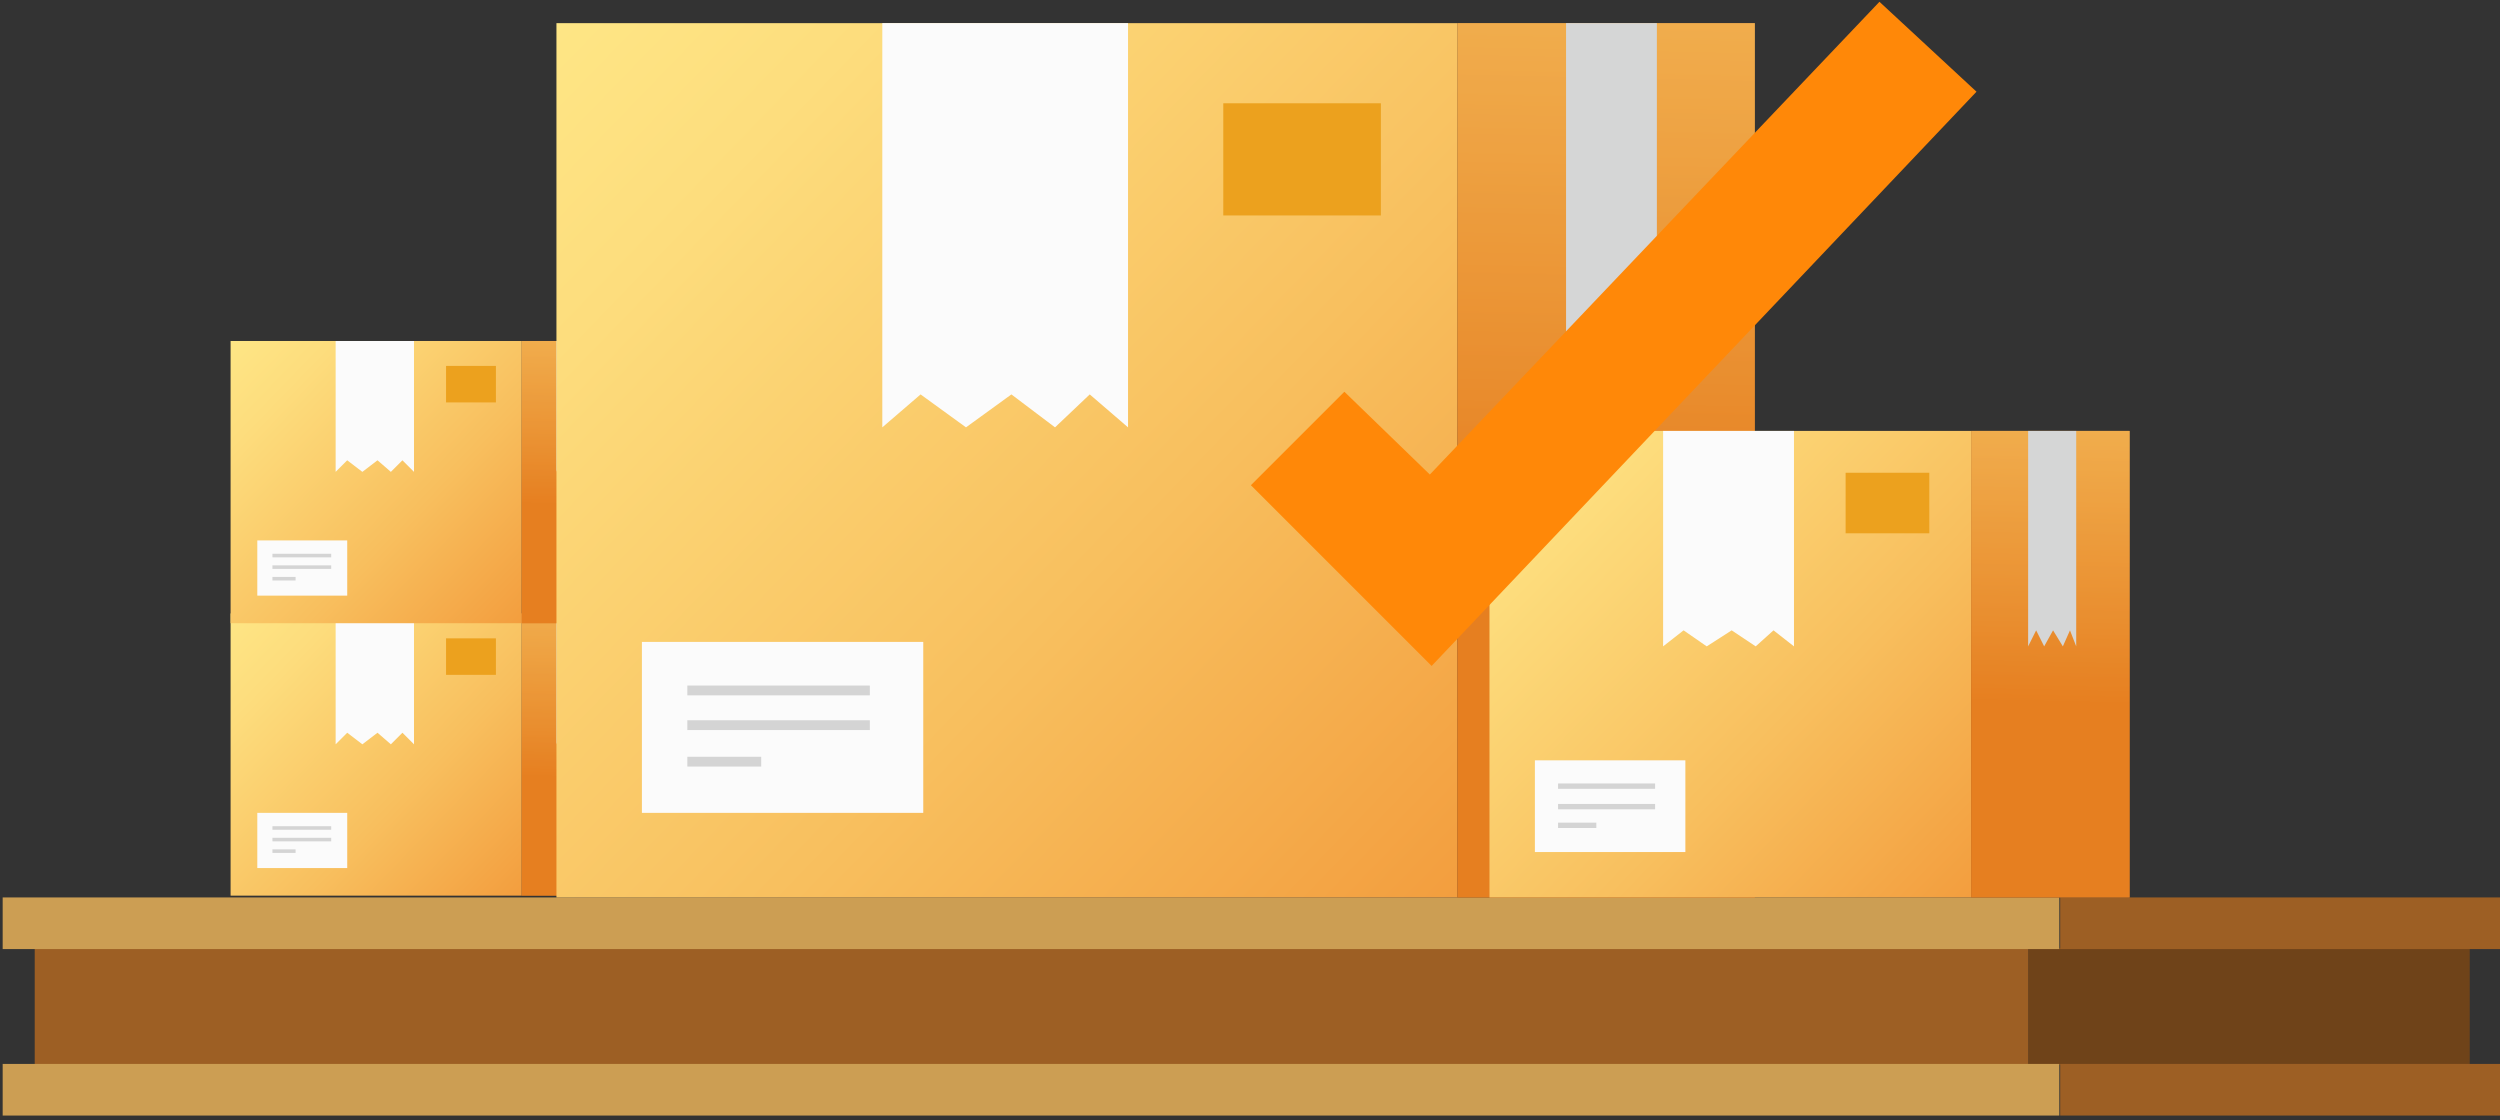
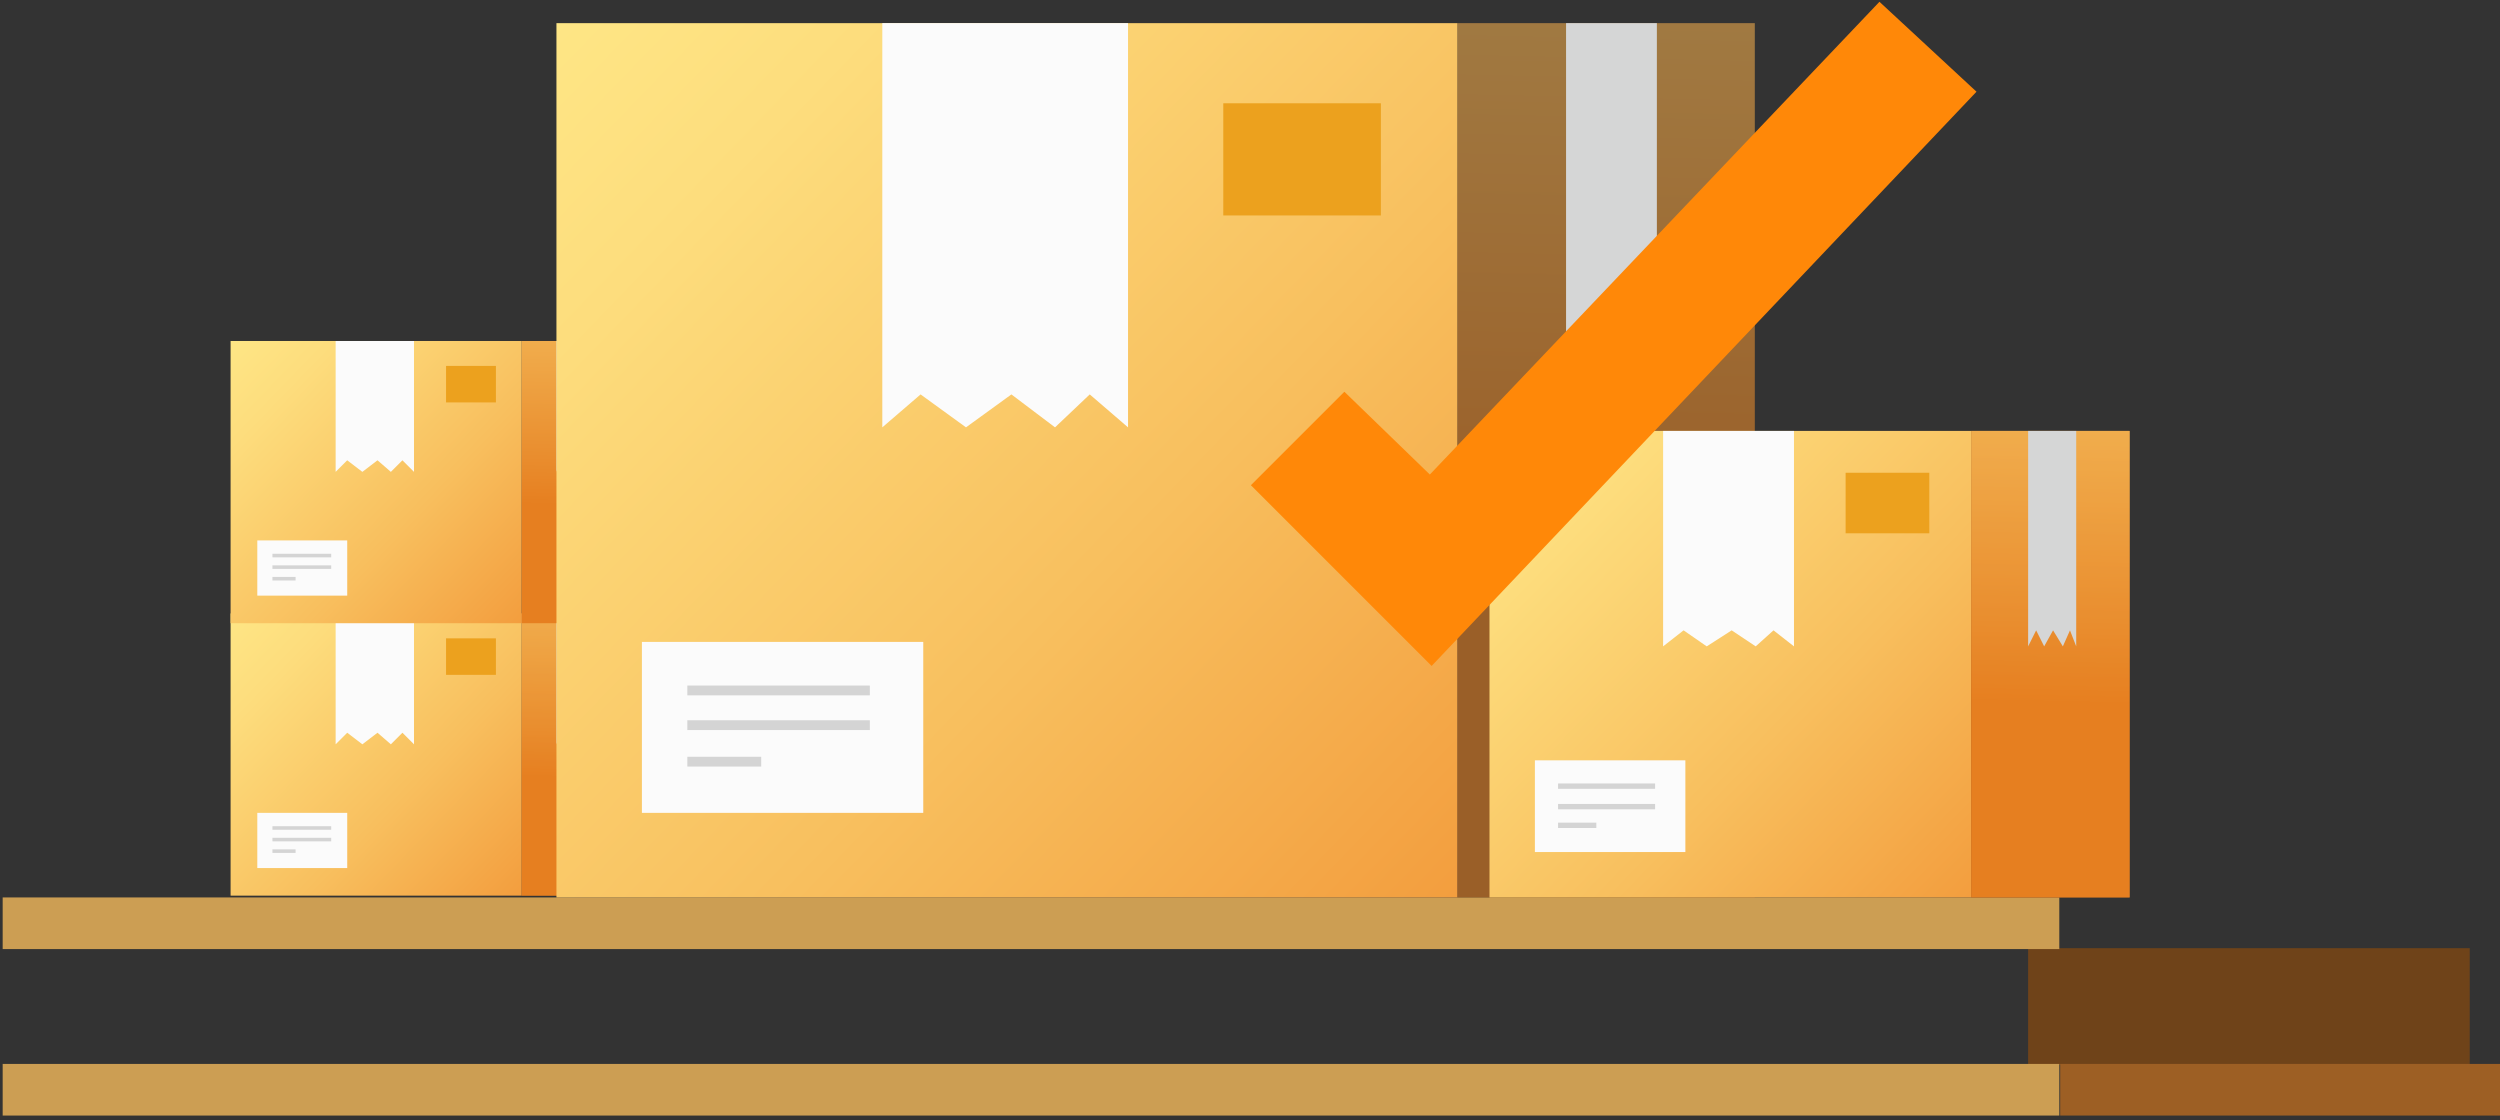
<svg xmlns="http://www.w3.org/2000/svg" version="1.1" id="Calque_1" x="0px" y="0px" viewBox="0 0 280.8 125.8" style="enable-background:new 0 0 280.8 125.8;" xml:space="preserve">
  <rect x="0" y="0" width="280.8" height="125.8" fill="#333333" stroke="none" />
  <style type="text/css">
	.st0{fill:url(#SVGID_1_);}
	.st1{fill:url(#SVGID_2_);}
	.st2{opacity:0.58;fill:url(#SVGID_3_);enable-background:new    ;}
	.st3{fill:#FBFBFB;}
	.st4{fill:#D4D4D4;}
	.st5{fill:#ECA11E;}
	.st6{fill:#D5D6D6;}
	.st7{fill:url(#SVGID_4_);}
	.st8{fill:url(#SVGID_5_);}
	.st9{opacity:0.58;fill:url(#SVGID_6_);enable-background:new    ;}
	.st10{fill:#6F4319;}
	.st11{fill:#9D5F24;}
	.st12{fill:#CC9E53;}
	.st13{fill:url(#SVGID_7_);}
	.st14{fill:url(#SVGID_8_);}
	.st15{opacity:0.58;fill:url(#SVGID_9_);enable-background:new    ;}
	.st16{fill:url(#SVGID_10_);}
	.st17{fill:url(#SVGID_11_);}
	.st18{opacity:0.58;fill:url(#SVGID_12_);enable-background:new    ;}
	.st19{fill:#FF8808;}
</style>
  <g>
    <g>
      <linearGradient id="SVGID_1_" gradientUnits="userSpaceOnUse" x1="23.709" y1="-23.472" x2="69.659" y2="-67.85" gradientTransform="matrix(1 0 0 -1 0 43.447)">
        <stop offset="0" style="stop-color:#FFE988" />
        <stop offset="0.174" style="stop-color:#FDDD7D" />
        <stop offset="0.485" style="stop-color:#F8BF5E" />
        <stop offset="0.895" style="stop-color:#F08D2E" />
        <stop offset="1" style="stop-color:#EE7F20" />
      </linearGradient>
      <rect x="25.9" y="68.9" class="st0" width="32.7" height="31.7" />
      <linearGradient id="SVGID_2_" gradientUnits="userSpaceOnUse" x1="64.948" y1="6.583" x2="63.857" y2="-43.887" gradientTransform="matrix(1 0 0 -1 0 43.447)">
        <stop offset="0" style="stop-color:#FFE988" />
        <stop offset="0.174" style="stop-color:#FCDD7D" />
        <stop offset="0.485" style="stop-color:#F5BF5E" />
        <stop offset="0.895" style="stop-color:#E98D2E" />
        <stop offset="1" style="stop-color:#E67F20" />
      </linearGradient>
      <rect x="58.6" y="68.9" class="st1" width="10.7" height="31.7" />
      <linearGradient id="SVGID_3_" gradientUnits="userSpaceOnUse" x1="64.948" y1="6.583" x2="63.857" y2="-43.887" gradientTransform="matrix(1 0 0 -1 0 43.447)">
        <stop offset="0" style="stop-color:#FFE988" />
        <stop offset="0.174" style="stop-color:#FCDD7D" />
        <stop offset="0.485" style="stop-color:#F5BF5E" />
        <stop offset="0.895" style="stop-color:#E98D2E" />
        <stop offset="1" style="stop-color:#E67F20" />
      </linearGradient>
      <rect x="58.6" y="68.9" class="st2" width="10.7" height="31.7" />
      <g>
        <rect x="28.9" y="91.3" class="st3" width="10.1" height="6.2" />
        <g>
          <rect x="30.6" y="92.8" class="st4" width="6.6" height="0.4" />
          <rect x="30.6" y="94.1" class="st4" width="6.6" height="0.4" />
          <rect x="30.6" y="95.4" class="st4" width="2.6" height="0.4" />
        </g>
        <rect x="50.1" y="71.7" class="st5" width="5.6" height="4.1" />
      </g>
      <polygon class="st3" points="46.5,83.6 45.2,82.3 43.9,83.6 42.4,82.3 40.7,83.6 39,82.3 37.7,83.6 37.7,68.9 46.5,68.9   " />
      <polygon class="st6" points="65.7,83.6 65.1,82.3 64.8,83.6 64.2,82.3 63.6,83.6 62.9,82.3 62.5,83.6 62.5,68.9 65.7,68.9   " />
    </g>
    <g>
      <linearGradient id="SVGID_4_" gradientUnits="userSpaceOnUse" x1="23.716" y1="7.133" x2="69.666" y2="-37.245" gradientTransform="matrix(1 0 0 -1 0 43.447)">
        <stop offset="0" style="stop-color:#FFE988" />
        <stop offset="0.174" style="stop-color:#FDDD7D" />
        <stop offset="0.485" style="stop-color:#F8BF5E" />
        <stop offset="0.895" style="stop-color:#F08D2E" />
        <stop offset="1" style="stop-color:#EE7F20" />
      </linearGradient>
      <rect x="25.9" y="38.3" class="st7" width="32.7" height="31.7" />
      <linearGradient id="SVGID_5_" gradientUnits="userSpaceOnUse" x1="64.948" y1="37.195" x2="63.857" y2="-13.275" gradientTransform="matrix(1 0 0 -1 0 43.447)">
        <stop offset="0" style="stop-color:#FFE988" />
        <stop offset="0.174" style="stop-color:#FCDD7D" />
        <stop offset="0.485" style="stop-color:#F5BF5E" />
        <stop offset="0.895" style="stop-color:#E98D2E" />
        <stop offset="1" style="stop-color:#E67F20" />
      </linearGradient>
      <rect x="58.6" y="38.3" class="st8" width="10.7" height="31.7" />
      <linearGradient id="SVGID_6_" gradientUnits="userSpaceOnUse" x1="64.948" y1="37.195" x2="63.857" y2="-13.275" gradientTransform="matrix(1 0 0 -1 0 43.447)">
        <stop offset="0" style="stop-color:#FFE988" />
        <stop offset="0.174" style="stop-color:#FCDD7D" />
        <stop offset="0.485" style="stop-color:#F5BF5E" />
        <stop offset="0.895" style="stop-color:#E98D2E" />
        <stop offset="1" style="stop-color:#E67F20" />
      </linearGradient>
-       <rect x="58.6" y="38.3" class="st9" width="10.7" height="31.7" />
      <g>
        <rect x="28.9" y="60.7" class="st3" width="10.1" height="6.2" />
        <g>
          <rect x="30.6" y="62.2" class="st4" width="6.6" height="0.4" />
          <rect x="30.6" y="63.5" class="st4" width="6.6" height="0.4" />
          <rect x="30.6" y="64.8" class="st4" width="2.6" height="0.4" />
        </g>
        <rect x="50.1" y="41.1" class="st5" width="5.6" height="4.1" />
      </g>
      <polygon class="st3" points="46.5,53 45.2,51.7 43.9,53 42.4,51.7 40.7,53 39,51.7 37.7,53 37.7,38.3 46.5,38.3   " />
      <polygon class="st6" points="65.7,53 65.1,51.7 64.8,53 64.2,51.7 63.6,53 62.9,51.7 62.5,53 62.5,38.3 65.7,38.3   " />
    </g>
    <g>
      <rect x="227.8" y="106.5" class="st10" width="49.6" height="13.1" />
-       <rect x="3.9" y="101.2" class="st11" width="223.9" height="23.3" />
      <rect x="0.3" y="100.8" class="st12" width="231" height="5.8" />
      <rect x="0.3" y="119.5" class="st12" width="231" height="5.8" />
-       <rect x="231.4" y="100.8" class="st11" width="49.6" height="5.8" />
      <rect x="231.4" y="119.5" class="st11" width="49.6" height="5.8" />
    </g>
    <g>
      <linearGradient id="SVGID_7_" gradientUnits="userSpaceOnUse" x1="55.858" y1="47.045" x2="198.469" y2="-90.685" gradientTransform="matrix(1 0 0 -1 0 43.447)">
        <stop offset="0" style="stop-color:#FFE988" />
        <stop offset="0.174" style="stop-color:#FDDD7D" />
        <stop offset="0.485" style="stop-color:#F8BF5E" />
        <stop offset="0.895" style="stop-color:#F08D2E" />
        <stop offset="1" style="stop-color:#EE7F20" />
      </linearGradient>
      <rect x="62.5" y="2.6" class="st13" width="101.2" height="98.2" />
      <linearGradient id="SVGID_8_" gradientUnits="userSpaceOnUse" x1="183.651" y1="140.094" x2="180.265" y2="-16.544" gradientTransform="matrix(1 0 0 -1 0 43.447)">
        <stop offset="0" style="stop-color:#FFE988" />
        <stop offset="0.174" style="stop-color:#FCDD7D" />
        <stop offset="0.485" style="stop-color:#F5BF5E" />
        <stop offset="0.895" style="stop-color:#E98D2E" />
        <stop offset="1" style="stop-color:#E67F20" />
      </linearGradient>
-       <rect x="163.7" y="2.6" class="st14" width="33.4" height="98.2" />
      <linearGradient id="SVGID_9_" gradientUnits="userSpaceOnUse" x1="183.651" y1="140.094" x2="180.265" y2="-16.544" gradientTransform="matrix(1 0 0 -1 0 43.447)">
        <stop offset="0" style="stop-color:#FFE988" />
        <stop offset="0.174" style="stop-color:#FCDD7D" />
        <stop offset="0.485" style="stop-color:#F5BF5E" />
        <stop offset="0.895" style="stop-color:#E98D2E" />
        <stop offset="1" style="stop-color:#E67F20" />
      </linearGradient>
      <rect x="163.7" y="2.6" class="st15" width="33.4" height="98.2" />
      <g>
        <rect x="72.1" y="72.1" class="st3" width="31.6" height="19.2" />
        <g>
          <rect x="77.2" y="77" class="st4" width="20.5" height="1.1" />
          <rect x="77.2" y="80.9" class="st4" width="20.5" height="1.1" />
          <rect x="77.2" y="85" class="st4" width="8.3" height="1.1" />
        </g>
        <rect x="137.4" y="11.6" class="st5" width="17.7" height="12.6" />
      </g>
      <polygon class="st3" points="126.7,48 122.4,44.3 118.5,48 113.6,44.3 108.5,48 103.4,44.3 99.1,48 99.1,2.6 126.7,2.6   " />
      <polygon class="st6" points="186.1,48 184.6,44.3 183.1,48 181.2,44.3 179.3,48 177.6,44.3 175.9,48 175.9,2.6 186.1,2.6   " />
    </g>
    <g>
      <linearGradient id="SVGID_10_" gradientUnits="userSpaceOnUse" x1="163.721" y1="-1.593" x2="239.878" y2="-75.144" gradientTransform="matrix(1 0 0 -1 0 43.447)">
        <stop offset="0" style="stop-color:#FFE988" />
        <stop offset="0.174" style="stop-color:#FDDD7D" />
        <stop offset="0.485" style="stop-color:#F8BF5E" />
        <stop offset="0.895" style="stop-color:#F08D2E" />
        <stop offset="1" style="stop-color:#EE7F20" />
      </linearGradient>
      <rect x="167.3" y="48.4" class="st16" width="54.1" height="52.4" />
      <linearGradient id="SVGID_11_" gradientUnits="userSpaceOnUse" x1="232.02" y1="48.087" x2="230.212" y2="-35.56" gradientTransform="matrix(1 0 0 -1 0 43.447)">
        <stop offset="0" style="stop-color:#FFE988" />
        <stop offset="0.174" style="stop-color:#FCDD7D" />
        <stop offset="0.485" style="stop-color:#F5BF5E" />
        <stop offset="0.895" style="stop-color:#E98D2E" />
        <stop offset="1" style="stop-color:#E67F20" />
      </linearGradient>
      <rect x="221.4" y="48.4" class="st17" width="17.8" height="52.4" />
      <linearGradient id="SVGID_12_" gradientUnits="userSpaceOnUse" x1="232.02" y1="48.087" x2="230.212" y2="-35.56" gradientTransform="matrix(1 0 0 -1 0 43.447)">
        <stop offset="0" style="stop-color:#FFE988" />
        <stop offset="0.174" style="stop-color:#FCDD7D" />
        <stop offset="0.485" style="stop-color:#F5BF5E" />
        <stop offset="0.895" style="stop-color:#E98D2E" />
        <stop offset="1" style="stop-color:#E67F20" />
      </linearGradient>
      <rect x="221.4" y="48.4" class="st18" width="17.8" height="52.4" />
      <g>
        <rect x="172.4" y="85.4" class="st3" width="16.9" height="10.3" />
        <g>
          <rect x="175" y="88" class="st4" width="10.9" height="0.6" />
          <rect x="175" y="90.3" class="st4" width="10.9" height="0.6" />
          <rect x="175" y="92.4" class="st4" width="4.3" height="0.6" />
        </g>
        <rect x="207.3" y="53.1" class="st5" width="9.4" height="6.8" />
      </g>
      <polygon class="st3" points="201.5,72.6 199.2,70.8 197.2,72.6 194.5,70.8 191.7,72.6 189.1,70.8 186.8,72.6 186.8,48.4     201.5,48.4   " />
      <polygon class="st6" points="233.2,72.6 232.5,70.8 231.7,72.6 230.6,70.8 229.6,72.6 228.7,70.8 227.8,72.6 227.8,48.4     233.2,48.4   " />
    </g>
    <g>
      <polygon class="st19" points="160.8,74.8 140.5,54.5 151,44 160.6,53.3 211.1,0.2 222,10.3   " />
    </g>
  </g>
</svg>